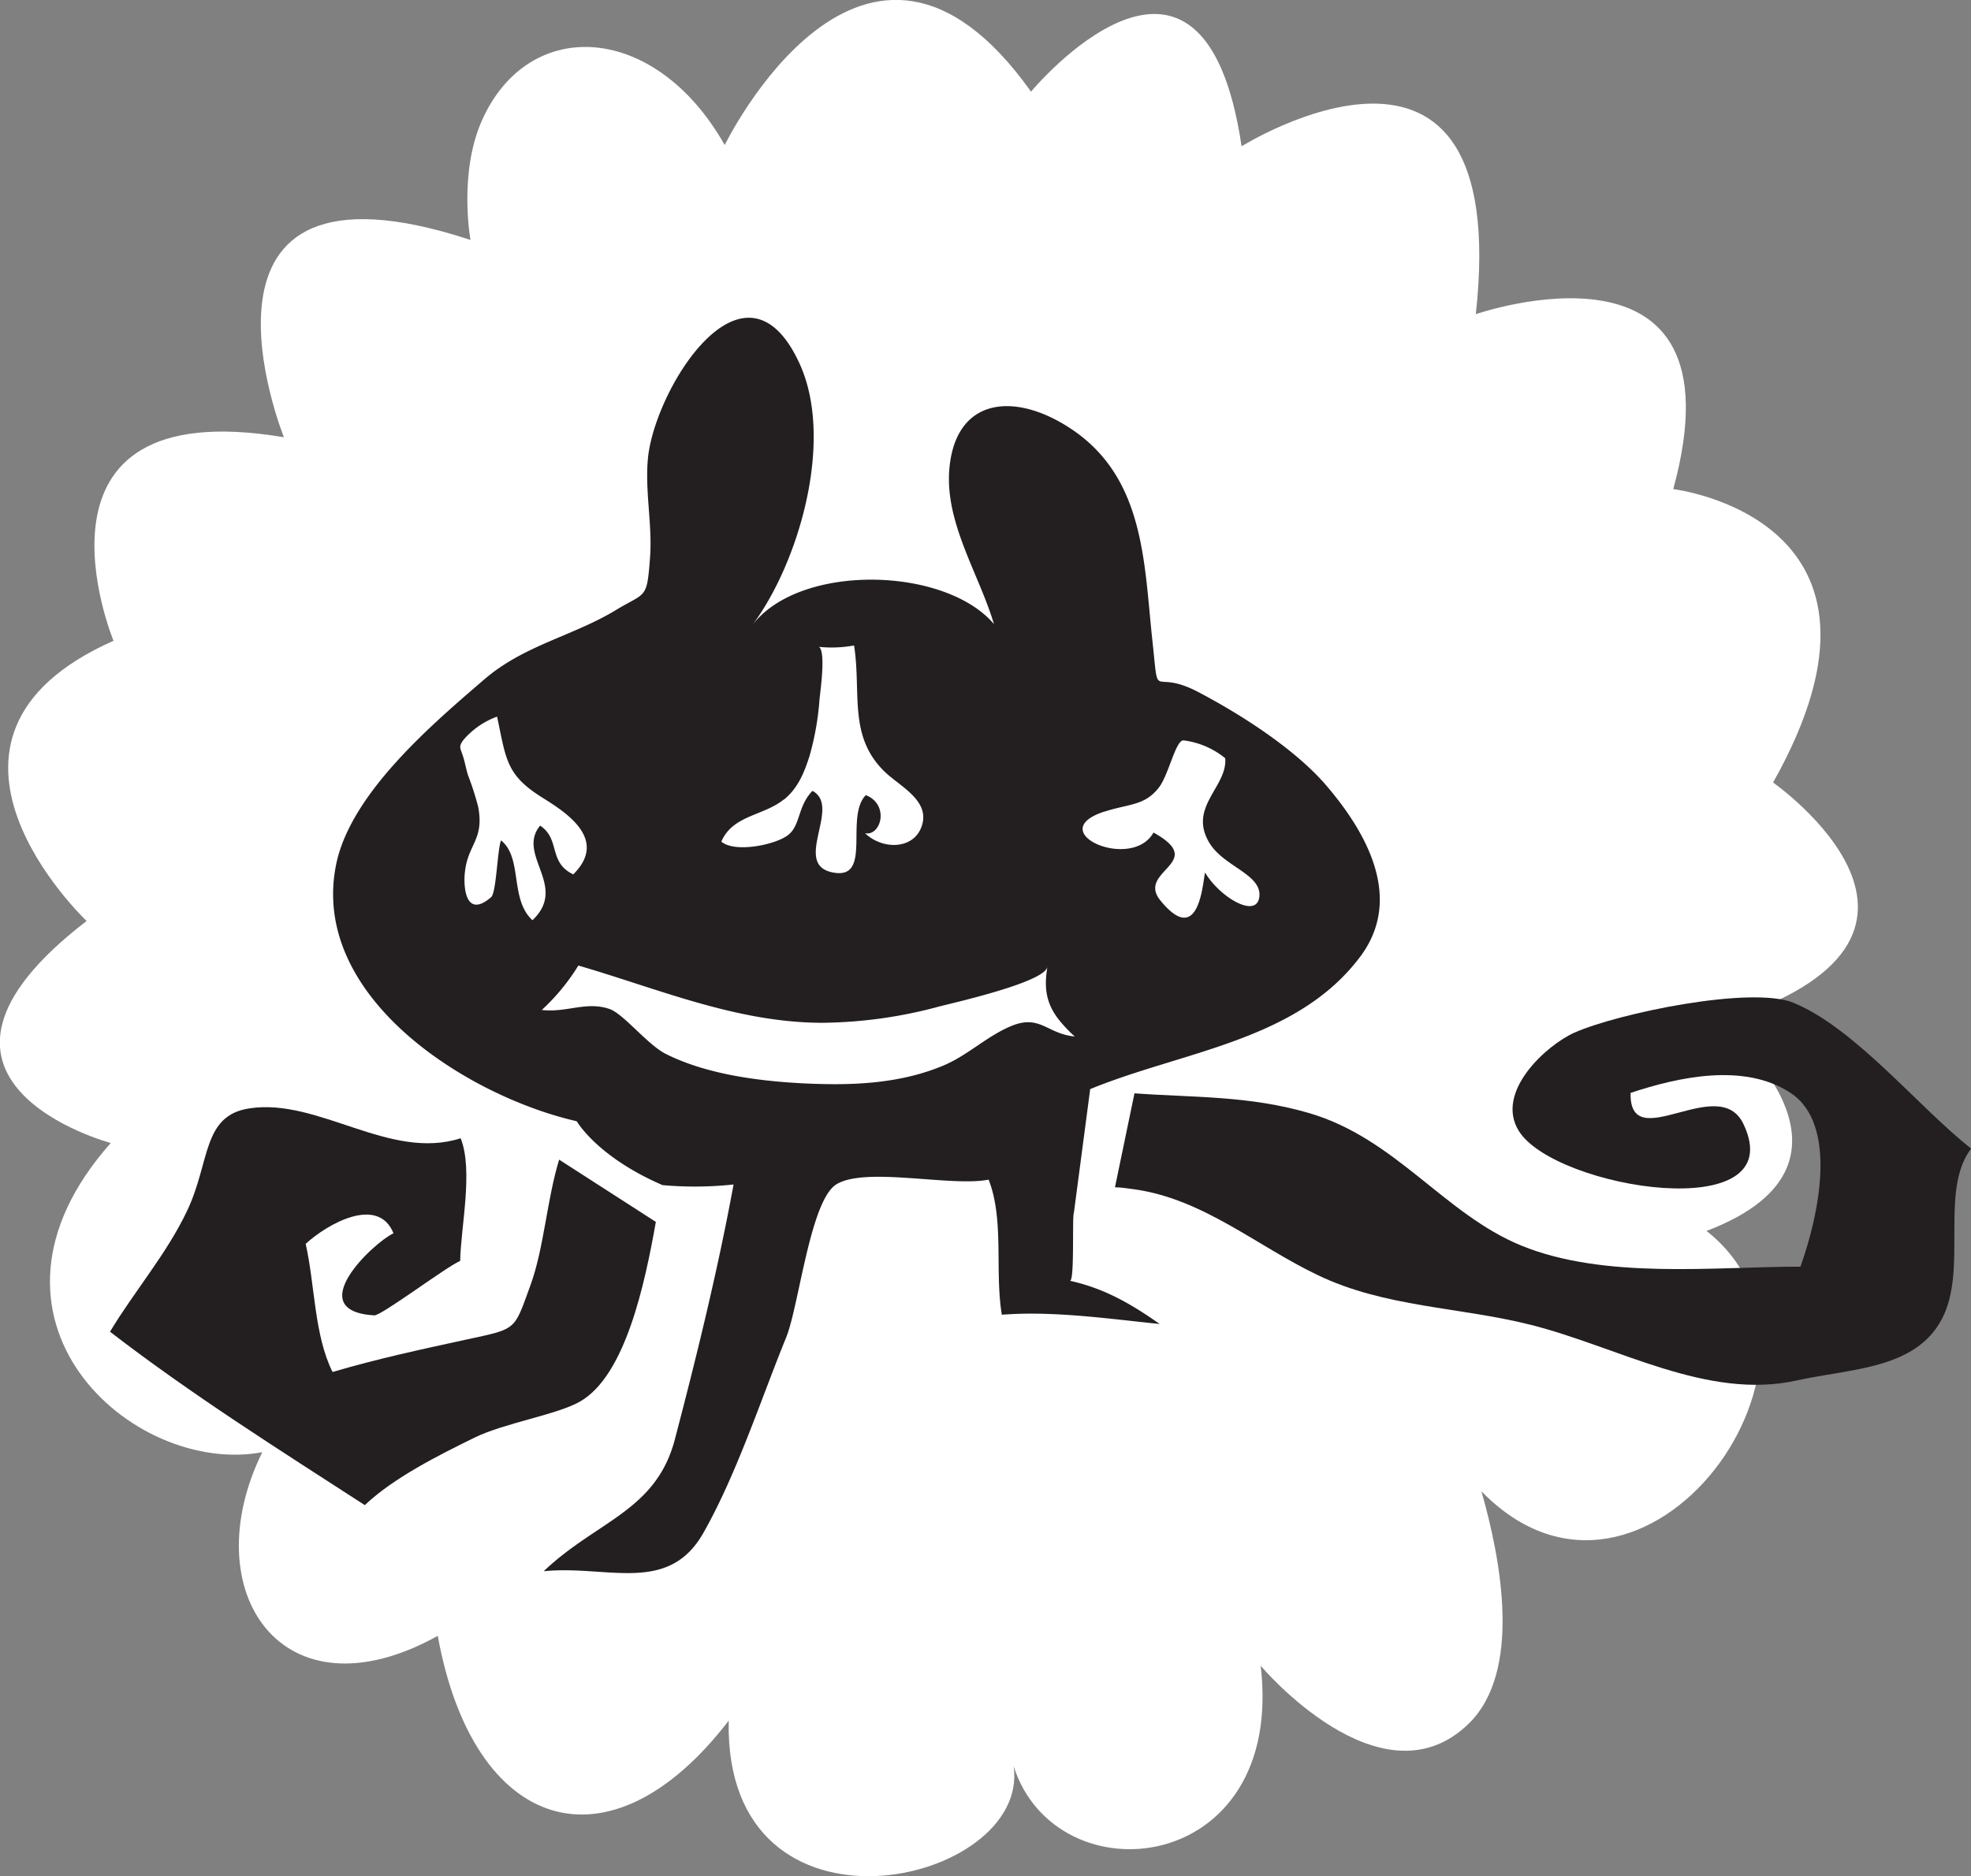
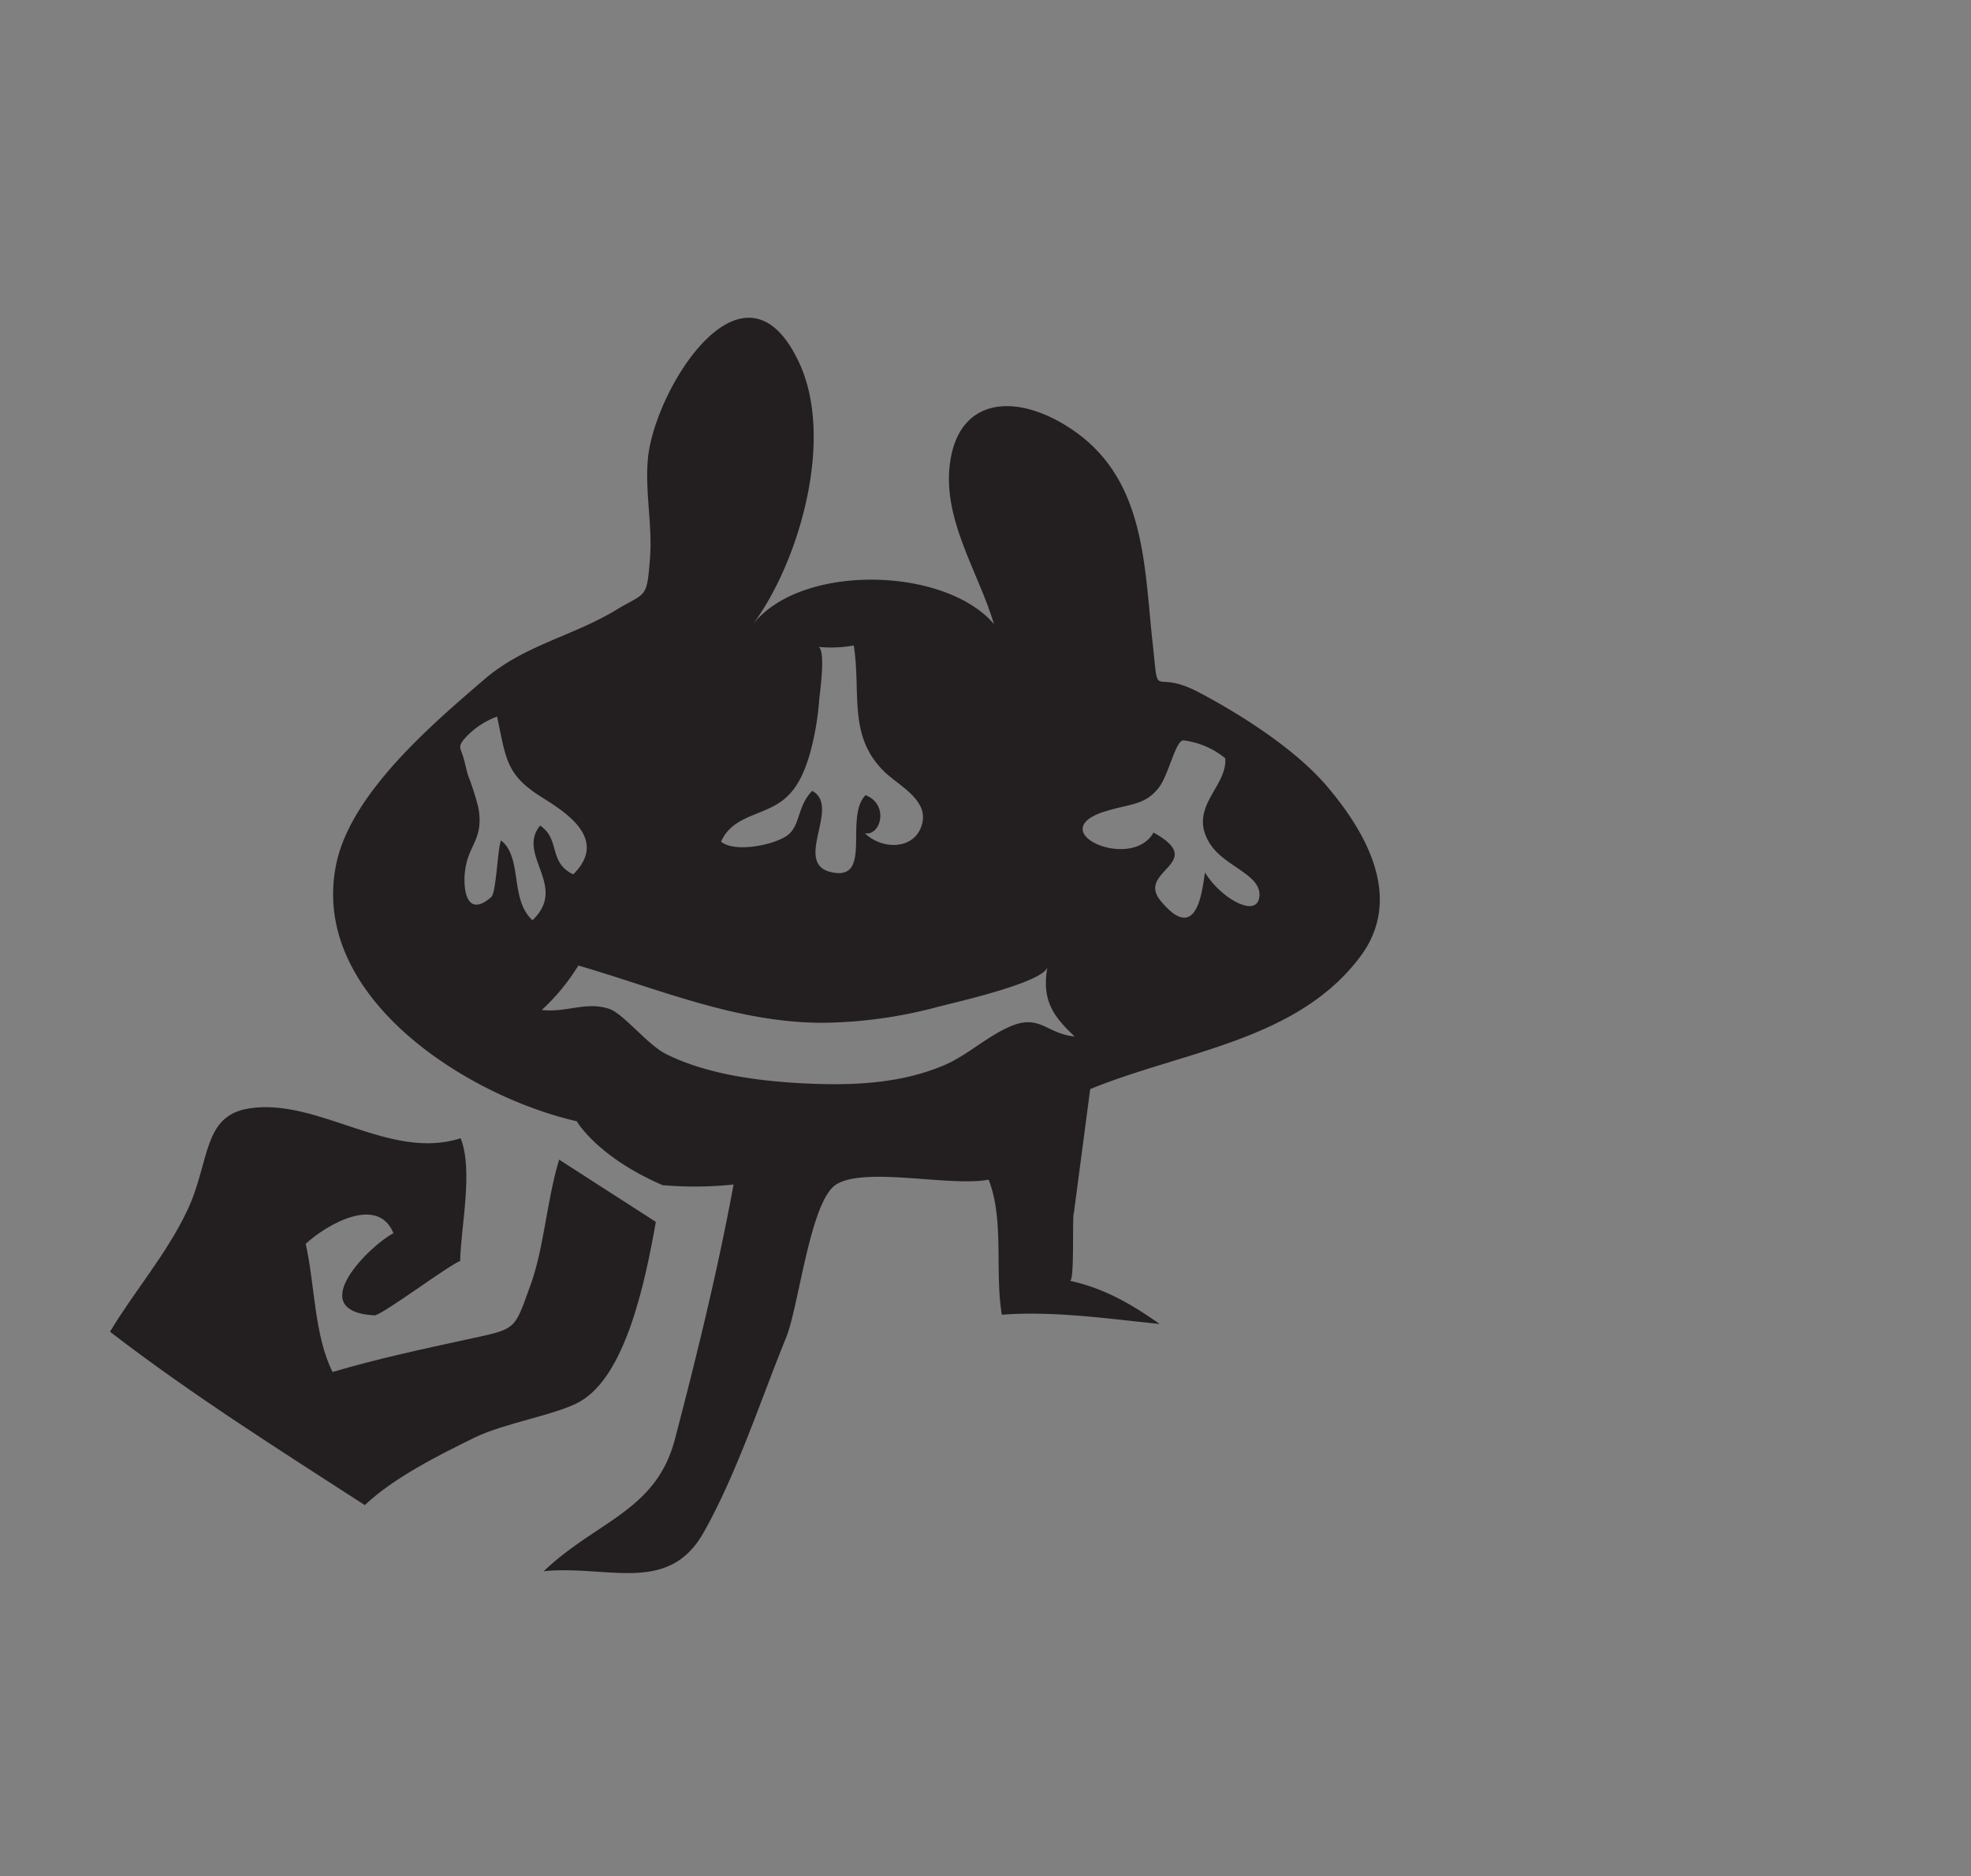
<svg xmlns="http://www.w3.org/2000/svg" viewBox="0 0 280.81 267.35">
  <rect x="0" y="0" width="280.81" height="267.35" fill="#808080" stroke="none" />
  <defs>
    <style>.b4b0f2e0-562e-442c-a6ec-ea005888157b{fill:#fff;}.b481415e-8a94-4cec-b97e-3f752971710b{fill:#231f20;}</style>
  </defs>
  <g id="ad24d980-cb65-4d4f-9b31-3dfbe9168bfd" data-name="Layer 2">
    <g id="acf9a689-9bd3-4c0d-8ae3-dcbb10427e1e" data-name="Layer 42">
-       <path class="b4b0f2e0-562e-442c-a6ec-ea005888157b" d="M243.13,175.41c22.48,17.73-8.93,60.85-32.07,37.1,2.77,9.69,5.85,25.7-1.85,33.15-12.48,12.07-29.6-8.29-29.6-8.29,3.55,30-29.09,33.34-35.2,14.32,2.46,17-41.3,26.89-40.59-6.5-17,22.16-36.38,15.88-41.45-12.08-22.2,12.32-34.74-6.42-25-26.17-18.56,3.47-43.75-19.1-21.59-44.06,0,0-33.14-8.83-3.44-31.64,0,0-27.53-26,3.83-39.93,0,0-14.7-35.58,24.28-29,0,0-17.08-42.47,26.58-28.12,0,0-1.73-9.43,1.62-17,6.65-15,24.73-14,34.6,3.48,0,0,19.92-40.95,43.64-7.61,0,0,24.47-29.48,30,7.79,0,0,38.65-24.2,33.37,23.92,0,0,38.58-13.39,28.13,24.93,0,0,35.4,4.18,14.22,41.81,0,0,31.67,22.15-7.54,34.16C245.13,145.68,269.36,165.42,243.13,175.41Z" />
      <path class="b481415e-8a94-4cec-b97e-3f752971710b" d="M93.44,174.12l-13.78-8.87c-1.75,5.73-2.16,12.62-4.08,17.88-2.39,6.55-1.85,6.18-9.2,7.77-6.4,1.39-12.7,2.75-19,4.61-2.63-5.26-2.51-12.46-3.83-18.26,3.06-2.82,10.3-6.95,12.51-1.51-3,1.44-13.11,11.09-2.73,11.7,1,.06,10.25-6.92,12.23-7.76.09-4.8,1.89-12.92.07-17.48-10.08,3.26-20.27-5.76-30.07-4.26-6.77,1-5.59,7.61-8.89,14.57-2.92,6.17-7.49,11.43-11,17.26,11.68,9,24,16.75,36.3,24.71,4.13-3.91,10.48-7.09,15.7-9.65,4.19-2.05,11.84-3.27,15-5.13C89.08,196,91.85,183.1,93.44,174.12Z" />
-       <path class="b481415e-8a94-4cec-b97e-3f752971710b" d="M255.55,142.91c-6-2.49-25.07,1.5-31.24,4.24-3.95,1.76-11.37,8.43-7.93,14,5.12,8.29,39.05,13.72,32-1-3.53-7.35-16.27,4.72-16.07-4.41,6.73-2.24,16.17-4.36,22.79,0,6.85,4.52,4,17.52,1.41,24.76-12.31,0-27.88,1.85-39.76-3-11-4.5-17.91-15.3-30.29-18.9-8.58-2.5-16.51-2.19-24.83-2.8l-2.78,13.39c.81,0,1.74.15,2.84.3,9.72,1.38,17.38,8.06,26,12.19,9.62,4.64,20.23,4.55,30.36,7.1,12.45,3.13,25.14,10.75,37.86,7.95,7.85-1.73,16.94-1.6,20.73-8.73s-.38-18.31,4.19-24.33C273.3,157.76,264.39,146.58,255.55,142.91Z" />
-       <path class="b481415e-8a94-4cec-b97e-3f752971710b" d="M153,172.81l2.32-17.61c13.18-5.42,29.51-6.84,38.52-18.94,6-8.1,1.13-17.29-4.85-24.29-4.46-5.23-12.27-10.21-18.32-13.38-6.71-3.5-5.49,1.91-6.49-7.31h0c-1.19-11-1.06-23.19-11.6-30.18h0c-8-5.31-16.35-4.46-17.31,5.55-.74,7.76,4.16,15,6.34,22.28-7-8.23-27.72-8.7-34.45.18C113.72,80.37,118.88,63,114,52c-7.82-17.41-20.75,3.37-21.69,13.34-.44,4.65.65,9.45.3,14.13-.45,6-.56,4.86-4.84,7.45-6.18,3.75-13.1,5-18.79,9.91-7.54,6.48-19,16.25-21.08,26.31-3.86,18.75,18.39,33,34.27,36.64,0,0,2.88,5.06,12.22,9.1a51.8,51.8,0,0,0,10.12-.09c-2.2,12-5.26,24.5-8.36,36.31-2.68,10.24-11.12,11.6-18.69,18.8,9.1-.91,17.75,3.41,22.78-5.51,4.73-8.37,8.14-18.9,11.76-27.79,1.83-4.48,3.42-19.52,7.16-21.83,4.16-2.56,16.34.39,21.69-.67,2.25,5.76.85,13,1.88,19.25,7.3-.57,15.18.57,22.49,1.32-4.15-2.92-7.92-5.08-12.79-6.16C153.13,182.67,152.72,173.28,153,172.81Zm4.42-57.17c3.47-1.12,5.67-.81,7.69-3.42,1.38-1.78,2.34-6.59,3.45-6.72a11.64,11.64,0,0,1,6,2.55c.34,4.1-5.41,7-2.2,12.15,2.09,3.34,7.43,4.4,7.06,7.59s-5.64.08-7.73-3.45c-.34,1.27-.78,10.81-6.35,4-3.53-4.29,6.87-5.35-1-9.7C161.22,124.22,148.41,118.51,157.38,115.64Zm-45.73-1.7c1.95-1.58,2.85-3.73,3.63-6.16a39.71,39.71,0,0,0,1.44-8.17c.1-1,.93-6.76-.08-7.43h0c-.07-.06-.07-.06,0,0h0a18,18,0,0,0,5-.2c1.06,6.77-.88,12.91,4.37,18,2.08,2,6.1,3.92,5.41,7.22-.81,3.84-5.55,4.07-8.21,1.54,2.29.43,3.5-4.1.11-5.43-3,3,.85,11.79-4.38,11.07-6.46-.89,1.06-9.42-3.23-11.68-2.11,2.18-1.68,4.8-3.39,6.23s-7.65,2.67-9.59,1C104.42,116.13,108.76,116.28,111.65,113.94ZM75.86,131.13c-3.28-3-1.36-8.91-4.48-11.37-.52,1.29-.66,7.45-1.41,8.09-3.73,3.21-4-1.67-3.71-3.77.47-3.81,2.74-4.48,1.87-9.09a40.4,40.4,0,0,0-1.44-4.49c-.28-.86-.42-1.74-.68-2.59-.38-1.28-.76-1.42,0-2.45a11.41,11.41,0,0,1,4.81-3.34c1.3,6.1,1.26,8.31,6.48,11.56,3.39,2.12,9.39,5.95,4.37,10.92-3.61-1.74-1.79-5-4.72-6.95C73.53,121.81,81,126.29,75.86,131.13ZM144,146.24c-3.46,1.46-6.16,4.17-9.64,5.62-6.29,2.62-13.11,2.86-20.06,2.51-6.3-.33-13.65-1.29-19.41-4.17-2.59-1.29-6-5.66-8-6.4-3.32-1.18-6.16.54-9.7.12a29.89,29.89,0,0,0,5.21-6.33c11.36,3.3,22.54,8.14,34.74,8.16a65.73,65.73,0,0,0,16.62-2.31c2.15-.56,15.08-3.46,15.47-5.67-.59,3.38,0,5.56,1.81,7.77a20.68,20.68,0,0,0,2.08,2.16C149.14,147.33,148.18,144.47,144,146.24Z" />
+       <path class="b481415e-8a94-4cec-b97e-3f752971710b" d="M153,172.81l2.32-17.61c13.18-5.42,29.51-6.84,38.52-18.94,6-8.1,1.13-17.29-4.85-24.29-4.46-5.23-12.27-10.21-18.32-13.38-6.71-3.5-5.49,1.91-6.49-7.31h0c-1.19-11-1.06-23.19-11.6-30.18h0c-8-5.31-16.35-4.46-17.31,5.55-.74,7.76,4.16,15,6.34,22.28-7-8.23-27.72-8.7-34.45.18C113.72,80.37,118.88,63,114,52c-7.82-17.41-20.75,3.37-21.69,13.34-.44,4.65.65,9.45.3,14.13-.45,6-.56,4.86-4.84,7.45-6.18,3.75-13.1,5-18.79,9.91-7.54,6.48-19,16.25-21.08,26.31-3.86,18.75,18.39,33,34.27,36.64,0,0,2.88,5.06,12.22,9.1a51.8,51.8,0,0,0,10.12-.09c-2.2,12-5.26,24.5-8.36,36.31-2.68,10.24-11.12,11.6-18.69,18.8,9.1-.91,17.75,3.41,22.78-5.51,4.73-8.37,8.14-18.9,11.76-27.79,1.83-4.48,3.42-19.52,7.16-21.83,4.16-2.56,16.34.39,21.69-.67,2.25,5.76.85,13,1.88,19.25,7.3-.57,15.18.57,22.49,1.32-4.15-2.92-7.92-5.08-12.79-6.16C153.13,182.67,152.72,173.28,153,172.81Zm4.42-57.17c3.47-1.12,5.67-.81,7.69-3.42,1.38-1.78,2.34-6.59,3.45-6.72a11.64,11.64,0,0,1,6,2.55c.34,4.1-5.41,7-2.2,12.15,2.09,3.34,7.43,4.4,7.06,7.59s-5.64.08-7.73-3.45c-.34,1.27-.78,10.81-6.35,4-3.53-4.29,6.87-5.35-1-9.7C161.22,124.22,148.41,118.51,157.38,115.64m-45.73-1.7c1.95-1.58,2.85-3.73,3.63-6.16a39.71,39.71,0,0,0,1.44-8.17c.1-1,.93-6.76-.08-7.43h0c-.07-.06-.07-.06,0,0h0a18,18,0,0,0,5-.2c1.06,6.77-.88,12.91,4.37,18,2.08,2,6.1,3.92,5.41,7.22-.81,3.84-5.55,4.07-8.21,1.54,2.29.43,3.5-4.1.11-5.43-3,3,.85,11.79-4.38,11.07-6.46-.89,1.06-9.42-3.23-11.68-2.11,2.18-1.68,4.8-3.39,6.23s-7.65,2.67-9.59,1C104.42,116.13,108.76,116.28,111.65,113.94ZM75.86,131.13c-3.28-3-1.36-8.91-4.48-11.37-.52,1.29-.66,7.45-1.41,8.09-3.73,3.21-4-1.67-3.71-3.77.47-3.81,2.74-4.48,1.87-9.09a40.4,40.4,0,0,0-1.44-4.49c-.28-.86-.42-1.74-.68-2.59-.38-1.28-.76-1.42,0-2.45a11.41,11.41,0,0,1,4.81-3.34c1.3,6.1,1.26,8.31,6.48,11.56,3.39,2.12,9.39,5.95,4.37,10.92-3.61-1.74-1.79-5-4.72-6.95C73.53,121.81,81,126.29,75.86,131.13ZM144,146.24c-3.46,1.46-6.16,4.17-9.64,5.62-6.29,2.62-13.11,2.86-20.06,2.51-6.3-.33-13.65-1.29-19.41-4.17-2.59-1.29-6-5.66-8-6.4-3.32-1.18-6.16.54-9.7.12a29.89,29.89,0,0,0,5.21-6.33c11.36,3.3,22.54,8.14,34.74,8.16a65.73,65.73,0,0,0,16.62-2.31c2.15-.56,15.08-3.46,15.47-5.67-.59,3.38,0,5.56,1.81,7.77a20.68,20.68,0,0,0,2.08,2.16C149.14,147.33,148.18,144.47,144,146.24Z" />
    </g>
  </g>
</svg>